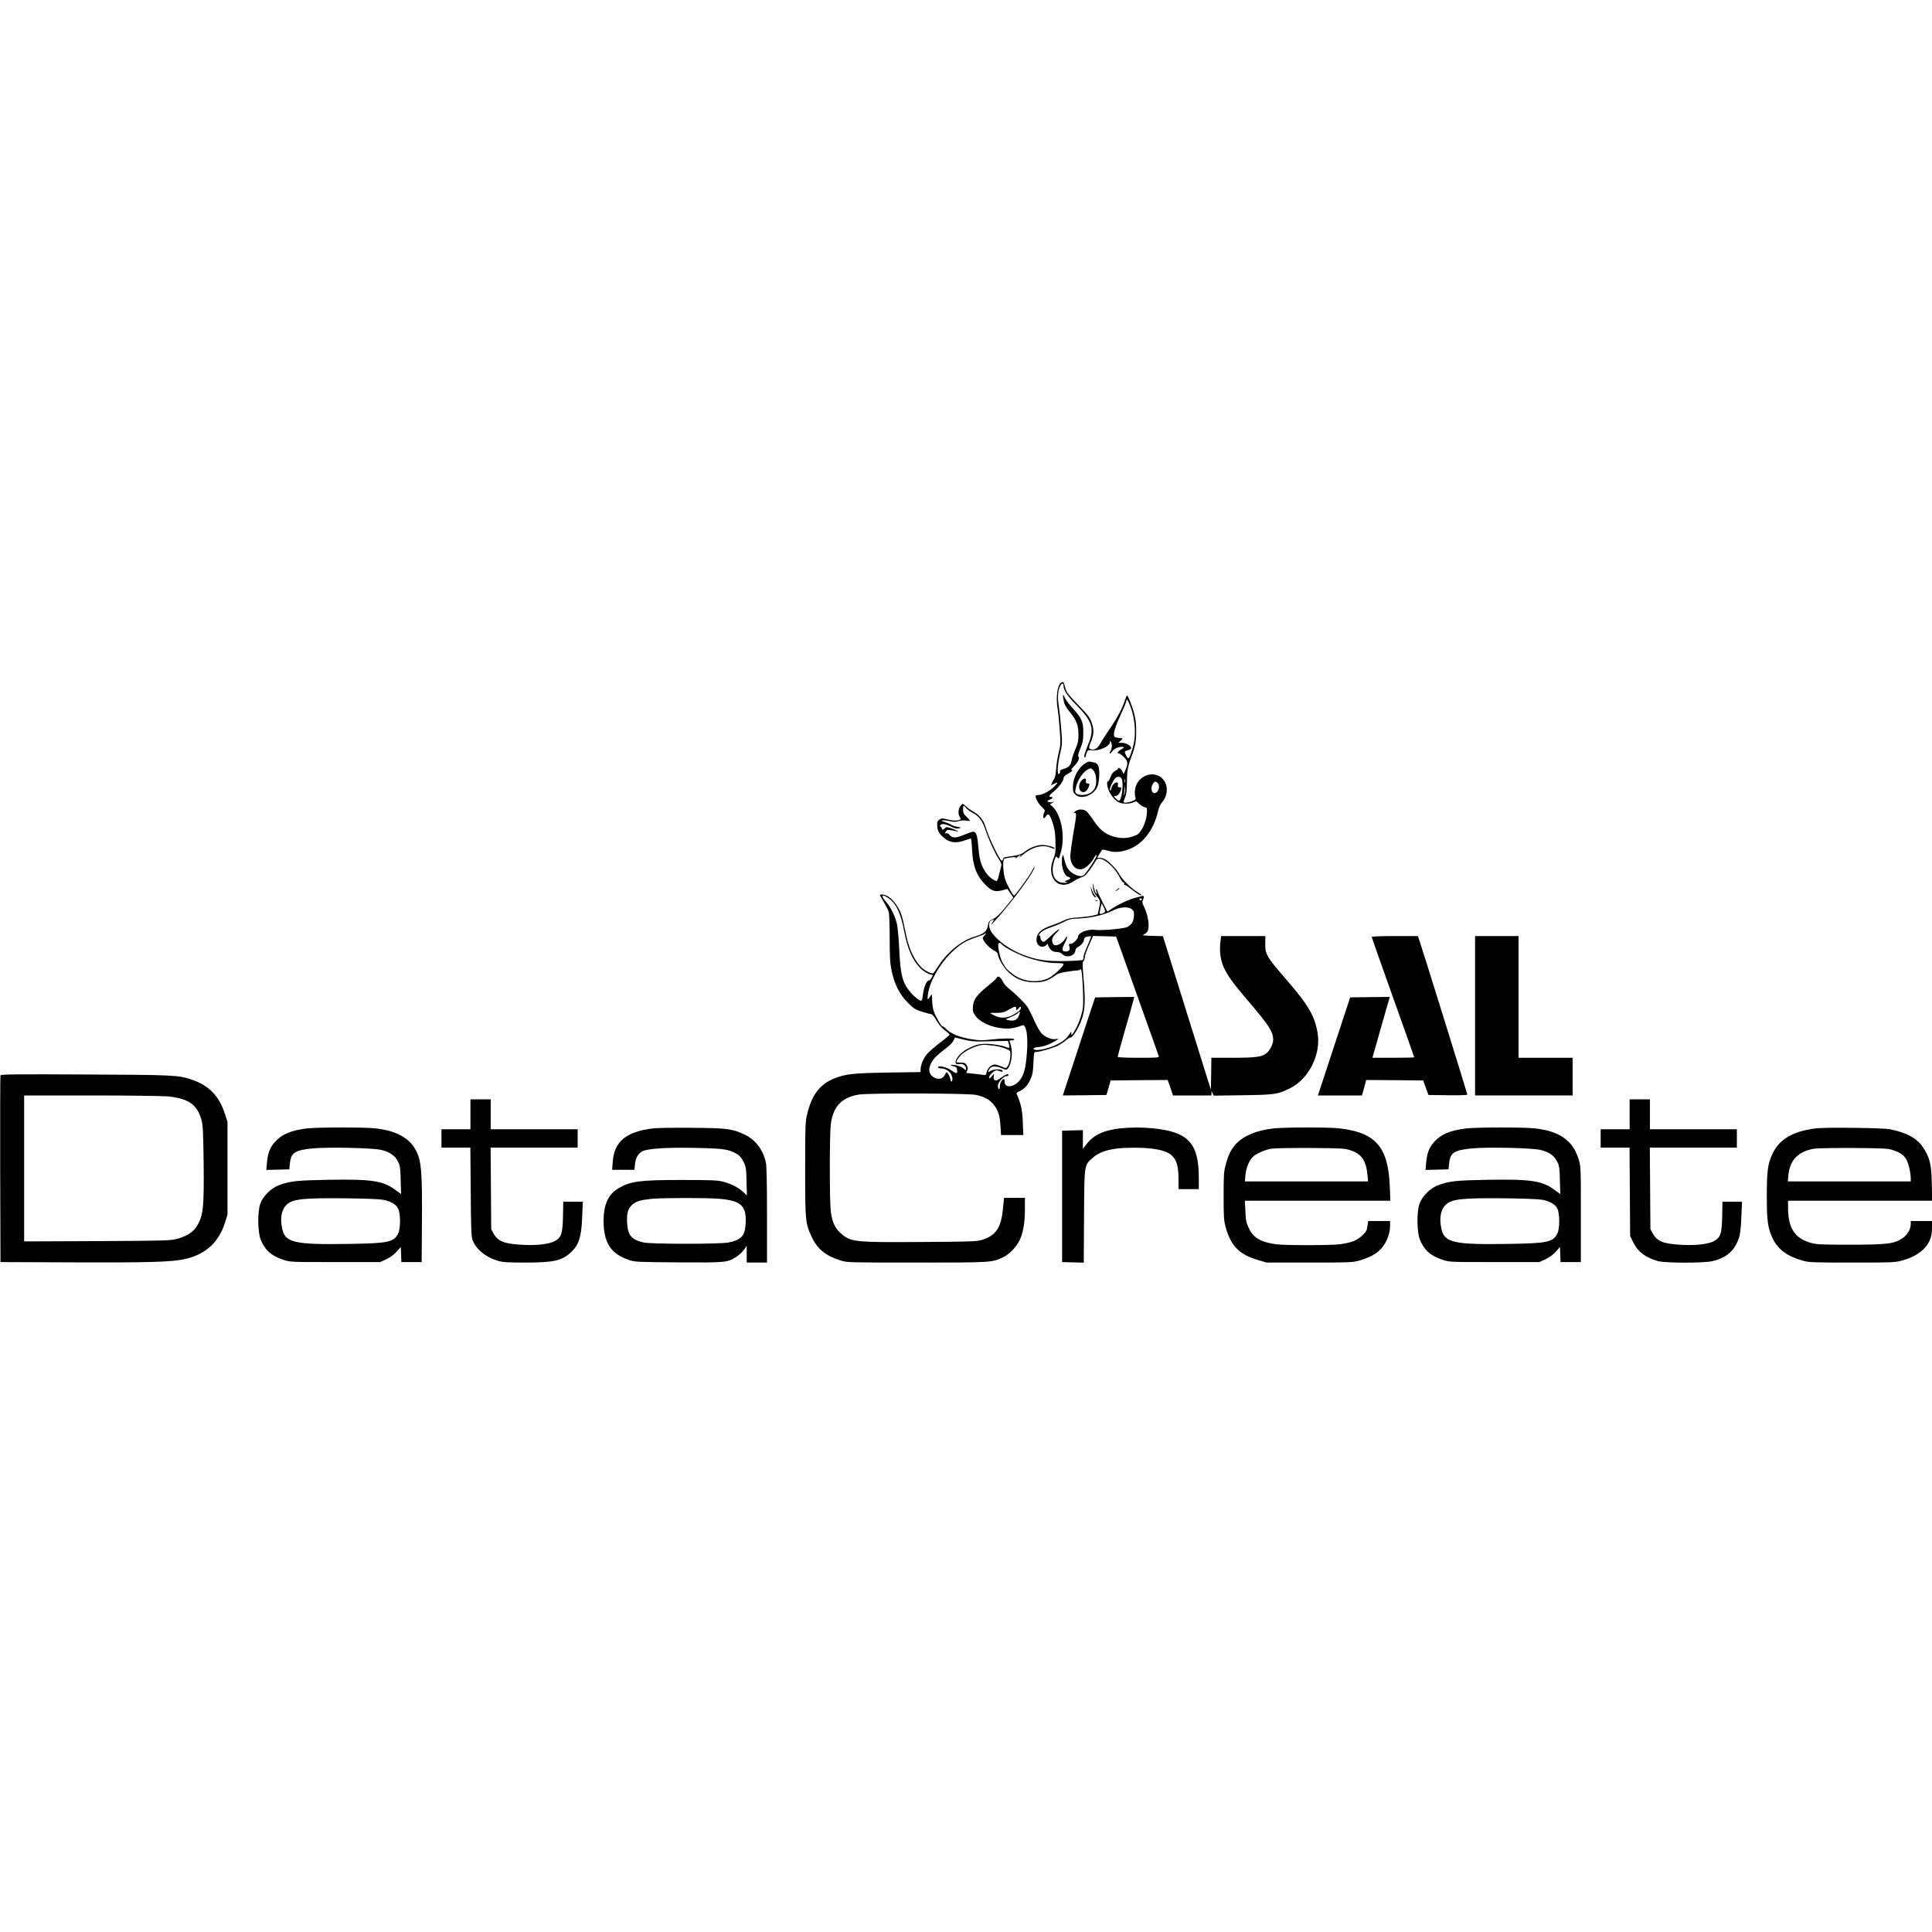
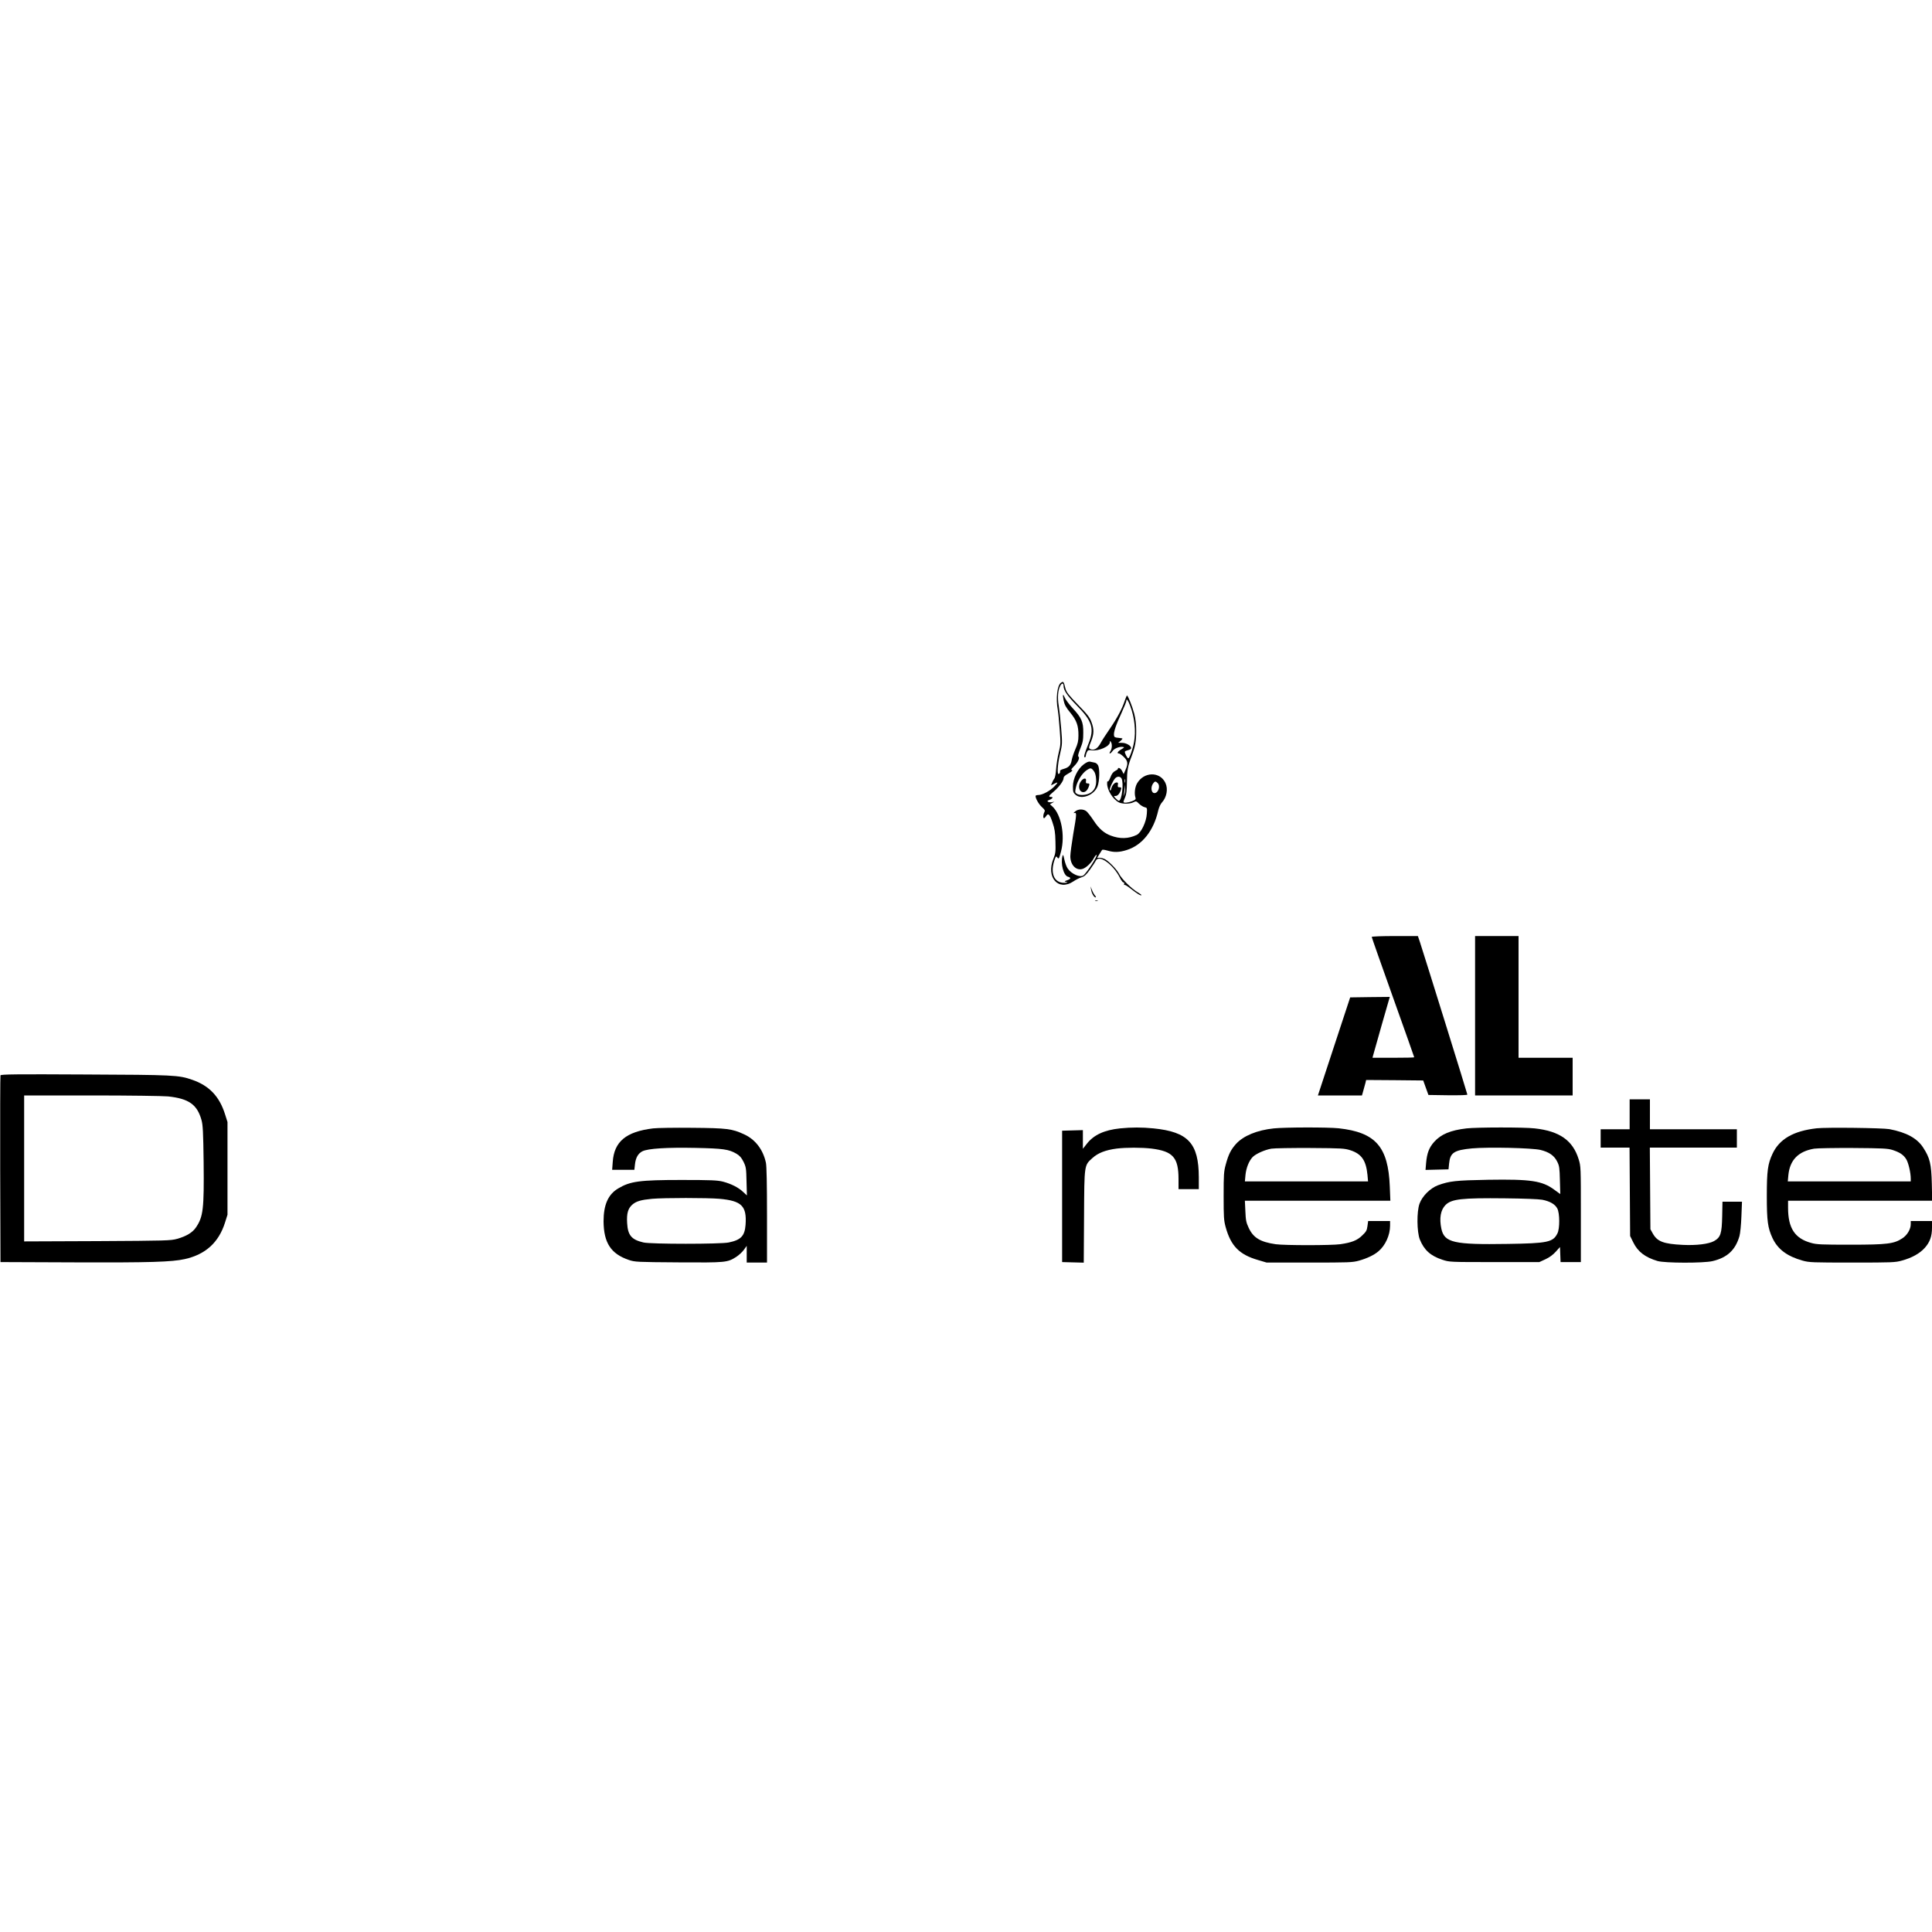
<svg xmlns="http://www.w3.org/2000/svg" version="1.0" width="2000pt" height="2000pt" viewBox="0 0 2000 2000" preserveAspectRatio="xMidYMid meet">
  <g transform="translate(0,2000) scale(0.1,-0.1)" fill="#000000" stroke="none">
    <path d="M10983 12932 c-39 -25 -55 -164 -33 -280 5 -28 14 -120 20 -204 11 -145 10 -158 -10 -238 -12 -47 -24 -123 -27 -170 -3 -48 -11 -91 -19 -100 -7 -8 -17 -27 -23 -43 l-11 -27 30 15 c46 24 47 18 5 -26 -44 -46 -125 -89 -167 -89 -16 0 -28 -5 -28 -10 0 -27 33 -85 66 -115 31 -28 34 -36 25 -53 -13 -24 -15 -62 -3 -62 4 0 13 9 20 20 23 37 39 22 67 -62 23 -68 29 -104 31 -200 3 -105 1 -122 -21 -177 -79 -193 50 -340 207 -235 23 16 61 35 83 42 32 10 50 26 90 82 28 39 54 79 59 90 31 68 180 -37 250 -178 15 -29 31 -50 37 -47 6 4 8 -3 6 -17 -2 -12 -2 -17 0 -10 3 8 26 -5 66 -36 66 -52 106 -77 113 -69 3 3 -16 17 -42 32 -61 36 -166 140 -188 187 -20 41 -96 122 -141 150 -16 10 -43 18 -58 18 l-29 0 23 38 c12 20 25 40 28 44 4 4 28 1 55 -7 66 -20 122 -19 198 5 161 49 281 200 328 410 7 30 23 66 36 80 52 56 68 143 38 206 -57 120 -224 116 -294 -7 -22 -40 -29 -104 -16 -145 6 -18 0 -24 -34 -38 -44 -17 -90 -21 -90 -7 0 5 8 26 17 47 13 29 18 69 19 159 1 121 8 161 50 270 36 96 46 153 46 260 0 68 -7 125 -21 179 -20 75 -64 186 -75 186 -2 0 -12 -24 -22 -52 -27 -83 -77 -178 -157 -295 -41 -59 -82 -123 -91 -141 -33 -64 -76 -88 -115 -63 -11 7 -9 21 13 74 32 79 33 128 4 204 -17 47 -42 79 -139 178 -96 100 -119 129 -129 166 -19 76 -21 78 -47 61z m27 -33 c0 -45 37 -100 135 -200 164 -166 187 -242 121 -402 -40 -98 -50 -137 -36 -137 5 0 10 7 10 15 0 8 5 25 11 38 10 22 16 24 50 20 74 -10 189 41 189 85 0 15 2 15 10 2 15 -23 12 -73 -6 -98 -8 -12 -10 -22 -5 -22 6 0 18 11 27 24 17 27 71 49 106 44 21 -3 19 -5 -14 -25 -38 -22 -50 -43 -25 -43 8 0 30 -16 50 -35 43 -42 47 -71 18 -135 l-19 -43 -16 32 c-9 17 -24 31 -33 31 -9 0 -13 -3 -10 -6 4 -4 -8 -14 -26 -23 -24 -12 -38 -30 -53 -70 -12 -30 -24 -47 -27 -40 -3 8 -6 -2 -6 -21 -1 -67 58 -163 121 -196 35 -18 115 -18 151 1 28 14 30 13 59 -16 17 -16 43 -32 57 -35 26 -6 27 -7 23 -67 -5 -86 -59 -198 -105 -220 -86 -41 -174 -43 -269 -7 -69 26 -121 71 -175 153 -26 40 -59 82 -72 95 -31 29 -90 30 -122 1 -17 -15 -19 -19 -6 -15 24 7 23 -11 -13 -219 -16 -97 -30 -200 -30 -229 0 -88 57 -149 123 -132 37 9 94 62 118 108 11 21 24 38 30 38 19 0 -101 -187 -136 -212 -34 -25 -124 15 -162 71 -13 18 -28 61 -35 94 -10 48 -14 55 -19 36 -22 -79 11 -204 57 -215 33 -9 30 -23 -8 -36 -33 -12 -33 -12 -8 -19 19 -5 14 -7 -22 -8 -108 -2 -151 105 -98 247 11 29 14 31 25 16 15 -21 19 -14 39 63 43 165 2 378 -88 463 l-27 24 23 14 23 13 -25 -5 c-14 -3 -32 -1 -40 4 -11 7 -9 11 12 19 34 13 45 31 19 31 -31 0 -26 12 25 54 56 47 104 112 104 140 0 15 14 29 45 46 43 23 57 40 35 40 -5 0 8 18 30 40 40 40 61 87 43 99 -7 4 1 34 20 81 26 64 31 88 31 165 1 112 -17 154 -110 254 -35 38 -71 86 -80 106 -21 51 -26 39 -13 -27 9 -44 23 -70 69 -126 66 -81 85 -135 84 -237 0 -56 -7 -84 -32 -141 -17 -39 -34 -90 -38 -114 -9 -52 -30 -75 -84 -90 -29 -8 -40 -16 -36 -25 2 -7 -2 -19 -10 -25 -23 -20 -18 88 10 207 23 100 24 105 11 265 -7 90 -19 194 -25 232 -14 80 -9 160 15 205 17 33 35 33 35 0z m690 -207 c46 -122 60 -262 39 -377 -13 -70 -47 -165 -59 -165 -11 0 -41 60 -35 70 3 5 19 11 35 15 17 4 30 13 30 20 0 25 -51 55 -94 55 l-41 1 23 18 c12 11 22 22 22 25 0 2 -19 6 -42 8 -36 3 -44 7 -46 26 -5 33 20 107 79 234 27 59 49 114 49 123 0 30 18 6 40 -53z m-90 -751 c25 -47 3 -231 -28 -231 -5 0 -19 11 -32 25 -23 25 -23 25 -2 25 22 0 45 27 57 68 5 18 2 22 -15 22 -18 0 -21 5 -18 25 4 19 1 25 -12 25 -22 0 -47 -28 -56 -63 -4 -18 -9 -24 -14 -17 -8 13 30 98 55 124 22 22 52 20 65 -3z m37 -38 c-3 -10 -5 -4 -5 12 0 17 2 24 5 18 2 -7 2 -21 0 -30z m337 -9 c31 -30 7 -104 -33 -104 -33 0 -42 60 -15 98 18 26 27 27 48 6z m-344 -114 l-11 -25 6 25 c2 14 6 41 7 60 l1 35 4 -35 c2 -20 -1 -47 -7 -60z" />
    <path d="M11218 12087 c-63 -48 -111 -147 -111 -228 0 -56 3 -65 28 -87 62 -53 192 -3 227 88 20 53 24 177 6 215 -6 14 -22 28 -35 30 -13 3 -34 7 -47 10 -17 4 -37 -5 -68 -28z m106 -70 c13 -17 21 -47 23 -84 5 -71 -17 -118 -67 -145 -41 -21 -108 -24 -135 -4 -17 12 -18 18 -6 70 15 66 63 141 110 173 40 27 48 26 75 -10z" />
    <path d="M11191 11914 c-36 -46 -22 -114 24 -114 25 0 47 25 60 68 5 18 2 22 -15 22 -18 0 -21 5 -18 25 7 34 -24 34 -51 -1z" />
-     <path d="M9946 11661 c-25 -28 -32 -86 -12 -115 9 -14 12 -27 8 -29 -26 -15 -70 -15 -127 -1 -60 15 -67 15 -90 0 -20 -13 -25 -24 -23 -59 1 -57 19 -88 73 -133 59 -48 121 -55 209 -25 33 12 62 21 66 21 4 0 10 -53 13 -117 7 -169 47 -272 142 -366 60 -61 97 -72 168 -54 l55 15 31 -45 31 -44 -81 -100 c-61 -74 -94 -106 -128 -122 -39 -19 -47 -27 -52 -57 -11 -72 -39 -96 -143 -127 -131 -39 -278 -158 -370 -300 -25 -40 -51 -75 -56 -78 -16 -10 -93 30 -127 66 -79 84 -129 200 -163 379 -11 58 -29 133 -41 167 -23 69 -83 151 -133 182 -32 20 -86 29 -86 14 0 -4 18 -37 40 -73 22 -37 45 -82 50 -101 6 -19 10 -142 10 -274 0 -198 4 -256 20 -334 28 -138 83 -246 168 -331 61 -62 75 -70 150 -94 46 -14 89 -26 96 -26 7 0 31 -30 52 -67 26 -43 55 -78 87 -101 26 -18 47 -38 47 -43 0 -4 -44 -42 -99 -83 -54 -41 -114 -94 -134 -117 -38 -43 -67 -114 -67 -160 l0 -27 -337 -5 c-354 -6 -432 -14 -544 -56 -162 -61 -249 -176 -297 -391 -15 -65 -17 -142 -17 -555 0 -536 2 -561 69 -702 59 -125 146 -195 300 -242 67 -21 83 -21 788 -21 781 0 775 0 894 56 61 29 132 102 167 171 37 73 57 185 57 323 l0 120 -108 0 -108 0 -12 -117 c-19 -197 -74 -275 -223 -320 -47 -15 -132 -17 -623 -20 -701 -5 -733 -1 -839 96 -56 52 -85 119 -97 224 -13 106 -13 788 0 894 21 186 112 283 290 312 105 17 1128 14 1211 -3 88 -19 139 -46 182 -97 48 -56 68 -116 74 -226 l6 -93 115 0 115 0 -5 133 c-5 127 -18 190 -62 289 -6 13 0 20 26 31 49 21 86 61 115 123 21 47 27 76 31 170 5 109 6 114 27 114 37 0 176 40 226 65 26 14 63 38 81 54 18 16 42 30 53 32 23 5 76 89 106 168 43 115 47 198 25 456 -11 126 -11 153 0 166 8 8 14 27 14 42 0 14 19 69 43 122 l42 96 120 -3 119 -3 218 -610 c120 -335 220 -618 223 -627 6 -17 -8 -18 -209 -18 -143 0 -216 4 -216 10 0 6 36 136 79 288 44 152 83 289 86 305 l7 27 -202 -2 -203 -3 -44 -130 c-24 -71 -99 -300 -167 -508 l-124 -377 226 2 226 3 22 75 21 75 295 3 296 2 28 -80 27 -80 199 0 198 0 1 23 0 22 12 -23 11 -24 300 4 c330 5 361 9 486 70 194 94 324 345 291 565 -27 178 -92 293 -313 548 -218 252 -232 276 -230 388 l1 77 -229 0 -229 0 -7 -56 c-12 -101 0 -194 35 -269 42 -90 96 -165 253 -348 216 -253 259 -319 258 -406 -1 -39 -34 -104 -68 -133 -47 -39 -111 -48 -352 -48 l-220 0 -2 -165 -3 -166 -223 713 c-122 392 -234 750 -248 795 l-26 82 -112 3 c-96 3 -107 5 -84 15 15 7 32 21 37 32 25 46 6 173 -38 259 -16 32 -19 47 -11 61 16 32 13 54 -7 46 -10 -4 -44 -13 -76 -21 -61 -15 -176 -69 -242 -114 l-41 -28 -52 102 c-29 56 -52 107 -52 113 0 7 -4 14 -9 18 -6 3 -6 -7 -1 -27 9 -30 8 -31 -5 -14 -8 11 -17 36 -21 55 -9 57 -14 60 -10 7 2 -29 12 -59 25 -75 56 -69 55 -66 39 -139 l-14 -67 -49 -13 c-28 -7 -95 -15 -150 -19 -81 -5 -111 -11 -155 -33 -30 -15 -80 -35 -110 -45 -123 -40 -170 -83 -170 -156 0 -60 59 -91 102 -52 16 15 18 15 18 0 0 -9 11 -28 24 -43 18 -21 33 -28 63 -29 26 0 46 -8 61 -23 43 -43 129 -19 134 38 2 16 13 30 31 39 32 16 57 49 60 79 1 15 11 22 35 27 19 3 35 5 37 3 2 -2 -16 -48 -40 -103 -25 -55 -42 -107 -39 -116 2 -9 -1 -20 -8 -26 -7 -5 -92 -10 -188 -12 -197 -3 -289 11 -436 68 -126 49 -254 140 -316 225 -34 48 -39 109 -9 126 30 16 35 12 17 -15 -31 -48 -7 -25 77 73 181 210 359 459 357 499 -1 4 -12 -14 -27 -42 -26 -52 -173 -255 -185 -255 -11 0 -64 92 -88 155 -25 64 -34 205 -15 223 6 5 36 12 68 16 46 5 57 4 51 -6 -4 -7 4 -3 18 10 31 28 47 29 22 0 -10 -12 2 -4 28 18 99 86 209 115 295 79 20 -8 38 -13 41 -10 12 11 -77 38 -128 38 -56 0 -138 -32 -185 -72 -27 -23 -78 -39 -152 -47 -49 -5 -64 -11 -68 -25 -4 -11 -10 -19 -14 -19 -21 0 -141 251 -170 355 -17 60 -61 117 -112 145 -25 14 -63 40 -83 58 -20 17 -38 32 -40 32 -2 0 -11 -8 -20 -19z m56 -26 c11 -14 42 -37 69 -51 60 -30 101 -84 128 -169 32 -97 93 -234 135 -300 35 -54 37 -61 27 -94 -5 -20 -15 -60 -22 -88 -6 -29 -16 -53 -22 -53 -22 0 -75 38 -100 72 -55 71 -78 141 -87 260 -11 136 -23 178 -54 178 -12 0 -53 -13 -91 -30 -88 -37 -127 -38 -153 -5 -14 17 -26 23 -37 19 -15 -6 -16 -4 -5 15 10 19 18 22 48 18 21 -3 48 -8 62 -12 43 -12 0 13 -53 31 -44 15 -50 15 -66 0 -22 -20 -31 -20 -31 -2 0 8 -5 16 -12 18 -19 7 1 28 27 28 14 0 49 -12 78 -26 42 -21 61 -25 83 -19 29 8 28 8 -12 15 -23 3 -53 13 -66 22 -14 9 -45 22 -69 29 -62 18 -22 24 51 9 45 -10 66 -10 94 0 21 7 53 9 76 5 22 -4 40 -3 40 1 0 4 -16 22 -35 40 -29 26 -35 39 -35 73 0 48 5 50 32 16z m-815 -926 c86 -53 136 -154 173 -349 34 -180 84 -296 163 -378 34 -36 96 -72 122 -72 14 0 14 -3 0 -30 -9 -16 -22 -30 -31 -30 -22 0 -53 -77 -60 -149 -4 -36 -12 -61 -18 -61 -18 0 -74 44 -110 87 -83 96 -105 180 -117 442 -5 112 -16 232 -24 267 -17 74 -62 169 -103 216 -64 73 -61 98 5 57z m2633 -19 c0 -5 -4 -10 -9 -10 -6 0 -13 5 -16 10 -3 6 1 10 9 10 9 0 16 -4 16 -10z m-380 -122 c0 -16 -44 -37 -56 -26 -2 3 1 28 8 57 l12 52 17 -33 c10 -18 18 -41 19 -50z m281 16 c18 -16 20 -28 17 -71 -5 -57 -23 -85 -71 -110 -33 -17 -272 -38 -329 -29 -74 12 -178 -30 -178 -70 0 -24 -51 -74 -75 -74 -21 0 -23 -3 -15 -29 9 -33 -3 -51 -36 -51 -43 0 -46 23 -13 84 34 65 35 100 1 42 -23 -39 -79 -70 -107 -60 -19 8 -29 45 -20 73 3 12 23 37 43 56 20 19 31 35 24 35 -6 0 -42 -29 -80 -65 -37 -36 -72 -65 -77 -65 -18 0 -35 23 -35 48 0 14 -4 21 -11 16 -8 -5 -8 -1 0 14 14 27 63 55 131 77 30 10 84 32 120 50 58 30 76 34 175 38 115 6 247 37 328 78 85 43 170 48 208 13z m-1530 -268 c-21 -22 -22 -26 -8 -52 19 -37 73 -87 115 -108 17 -9 32 -24 32 -34 0 -38 59 -139 109 -185 74 -69 147 -100 247 -105 97 -5 163 13 228 63 34 26 59 35 127 45 46 8 97 14 112 14 15 1 31 7 35 13 14 23 33 -325 22 -401 -11 -77 -49 -179 -91 -246 -25 -40 -29 -42 -29 -20 0 25 0 25 -19 -5 -38 -63 -109 -108 -225 -144 -79 -24 -146 -28 -146 -7 0 9 18 15 58 18 37 4 80 17 118 36 85 45 96 53 56 46 -43 -9 -110 18 -150 59 -18 19 -52 79 -77 135 -24 56 -57 121 -73 144 -29 41 -120 131 -197 192 -21 17 -47 49 -58 73 -21 43 -50 57 -60 29 -3 -8 -44 -45 -91 -83 -113 -91 -148 -139 -154 -209 -4 -46 -1 -60 22 -94 47 -71 161 -124 293 -136 64 -6 123 4 197 32 40 15 61 -115 46 -290 -12 -154 -29 -217 -69 -273 -57 -78 -161 -93 -161 -23 0 17 -4 30 -9 30 -18 0 -41 -44 -41 -78 0 -20 -4 -31 -10 -27 -5 3 -10 19 -10 35 0 35 58 100 89 100 11 0 21 5 21 10 0 22 -26 11 -104 -44 -33 -23 -55 -9 -49 32 l4 27 -25 -28 c-23 -25 -26 -26 -26 -8 0 21 53 71 75 71 8 0 25 -4 39 -10 16 -6 26 -6 26 0 0 28 -100 27 -137 -3 -18 -13 -16 4 3 31 19 28 66 29 125 3 29 -13 47 -17 55 -10 43 35 62 167 38 249 -8 25 -14 46 -14 48 0 1 11 2 25 2 14 0 25 5 25 10 0 14 -120 13 -250 -2 -90 -10 -119 -9 -205 6 -113 19 -206 57 -250 104 -16 17 -32 29 -36 26 -11 -6 -74 102 -93 159 -9 26 -16 78 -17 115 0 56 -2 64 -12 49 -35 -55 -39 -54 -32 3 15 130 114 310 240 435 85 85 153 127 265 164 36 12 72 26 80 31 25 16 25 11 1 -14z m179 -92 c25 -29 149 -95 243 -129 114 -41 236 -65 328 -65 42 0 69 -4 69 -11 0 -22 -105 -120 -154 -144 -113 -55 -269 -38 -373 42 -59 45 -77 66 -108 125 -24 45 -50 172 -39 190 8 12 20 10 34 -8z m186 -683 c-9 -10 -40 -31 -69 -47 -66 -36 -133 -38 -194 -6 -24 12 -43 23 -43 25 0 1 31 2 68 2 57 0 76 5 125 33 67 38 77 39 77 10 1 -23 1 -23 23 3 15 18 23 21 25 11 2 -7 -3 -21 -12 -31z m-11 -60 c-19 -43 -50 -54 -109 -41 -27 6 -29 8 -11 15 51 19 105 47 116 61 20 25 23 6 4 -35z m-568 -243 c70 -17 112 -21 203 -19 63 2 146 4 185 4 l69 2 10 -33 c5 -18 7 -35 4 -38 -3 -3 -23 2 -44 11 -21 9 -84 20 -140 26 -108 10 -152 1 -249 -49 -105 -54 -170 -176 -83 -157 34 8 68 -16 68 -48 0 -20 0 -20 -23 1 -12 12 -46 26 -75 33 -59 12 -84 5 -31 -9 29 -7 35 -13 37 -40 4 -40 -6 -40 -62 -1 -46 33 -136 53 -136 30 0 -6 14 -11 30 -11 43 0 87 -25 105 -60 17 -33 20 -66 5 -75 -5 -3 -10 4 -10 15 0 22 -29 80 -41 80 -3 0 -11 -11 -17 -25 -24 -52 -91 -57 -138 -10 -34 34 -32 88 5 146 28 45 51 66 157 148 29 22 58 53 65 70 8 17 15 31 16 31 1 0 41 -10 90 -22z m313 -63 c30 -3 81 -16 112 -28 57 -22 58 -23 58 -62 0 -47 -14 -104 -33 -128 -12 -17 -15 -17 -57 2 -25 11 -58 21 -73 21 -35 0 -75 -39 -84 -81 -6 -29 -8 -31 -42 -25 -20 3 -66 9 -102 12 l-66 7 10 27 c8 22 7 33 -6 54 -15 22 -25 26 -62 26 -25 0 -45 3 -45 6 0 16 41 71 67 90 73 54 178 94 233 88 19 -2 60 -6 90 -9z" />
    <path d="M11295 10791 c6 -40 30 -81 47 -81 6 0 3 9 -6 19 -10 11 -24 37 -32 58 l-15 38 6 -34z" />
-     <path d="M11560 10789 c-22 -18 -22 -19 -3 -10 12 6 25 16 28 21 9 15 3 12 -25 -11z" />
-     <path d="M11338 10673 c6 -2 18 -2 25 0 6 3 1 5 -13 5 -14 0 -19 -2 -12 -5z" />
+     <path d="M11338 10673 c6 -2 18 -2 25 0 6 3 1 5 -13 5 -14 0 -19 -2 -12 -5" />
    <path d="M14200 10301 c0 -5 99 -286 220 -625 121 -339 220 -618 220 -621 0 -3 -97 -5 -216 -5 l-216 0 6 23 c3 12 43 154 89 315 l84 292 -205 -2 -205 -3 -167 -507 -167 -508 228 0 228 0 15 53 c8 28 18 64 22 80 l6 27 295 -2 296 -3 27 -75 27 -75 202 -3 c124 -1 201 1 201 7 0 9 -437 1413 -491 1579 l-21 62 -239 0 c-134 0 -239 -4 -239 -9z" />
    <path d="M15270 9485 l0 -825 505 0 505 0 0 195 0 195 -280 0 -280 0 0 630 0 630 -225 0 -225 0 0 -825z" />
    <path d="M5 8868 c-3 -7 -4 -445 -3 -973 l3 -960 765 -3 c782 -3 1008 4 1143 34 215 48 351 172 416 377 l26 82 0 480 0 480 -26 82 c-58 183 -163 294 -339 355 -141 49 -188 51 -1113 55 -713 4 -868 2 -872 -9z m1735 -218 c215 -23 301 -84 346 -245 14 -50 18 -122 22 -438 5 -482 -4 -563 -80 -674 -35 -52 -100 -91 -193 -117 -66 -19 -111 -20 -827 -24 l-758 -3 0 755 0 756 698 0 c391 0 738 -5 792 -10z" />
-     <path d="M4870 8465 l0 -155 -150 0 -150 0 0 -95 0 -95 149 0 150 0 4 -457 c2 -350 6 -467 17 -495 35 -97 132 -179 259 -218 55 -17 92 -20 290 -20 297 0 381 20 474 109 80 75 107 161 114 369 l6 152 -101 0 -101 0 -3 -152 c-4 -179 -16 -217 -85 -256 -55 -30 -182 -46 -323 -39 -199 10 -263 34 -310 117 l-25 45 -3 423 -3 422 450 0 451 0 0 95 0 95 -450 0 -450 0 0 155 0 155 -105 0 -105 0 0 -155z" />
    <path d="M16870 8465 l0 -155 -150 0 -150 0 0 -95 0 -95 149 0 150 0 3 -458 3 -457 33 -67 c47 -96 123 -154 251 -192 75 -22 476 -23 569 -1 153 36 238 116 279 260 8 28 17 119 20 203 l6 152 -101 0 -101 0 -3 -152 c-4 -179 -16 -217 -85 -256 -55 -30 -182 -46 -323 -39 -199 10 -263 34 -310 117 l-25 45 -3 423 -3 422 450 0 451 0 0 95 0 95 -450 0 -450 0 0 155 0 155 -105 0 -105 0 0 -155z" />
-     <path d="M3182 8319 c-165 -19 -264 -60 -335 -139 -53 -59 -75 -117 -84 -218 l-6 -73 119 3 119 3 6 60 c11 113 51 139 238 157 171 15 616 5 708 -16 90 -22 143 -59 174 -123 21 -42 24 -65 27 -191 l4 -143 -62 45 c-126 93 -243 110 -684 103 -337 -6 -400 -13 -521 -57 -79 -30 -162 -112 -190 -190 -30 -82 -28 -292 3 -371 44 -109 111 -170 234 -210 73 -24 76 -24 538 -24 l465 0 63 29 c41 19 78 46 107 78 l44 49 3 -78 3 -78 105 0 105 0 3 420 c3 444 -5 584 -37 678 -58 167 -200 259 -444 286 -111 13 -597 12 -705 0z m784 -739 c78 -15 132 -46 155 -90 26 -48 27 -210 1 -259 -45 -90 -101 -102 -515 -108 -557 -9 -655 13 -686 157 -23 108 -8 195 43 246 62 62 168 74 616 69 194 -2 349 -8 386 -15z" />
    <path d="M6761 8319 c-281 -34 -404 -137 -418 -348 l-6 -81 115 0 115 0 6 55 c7 70 33 115 77 137 58 29 255 41 550 35 286 -6 344 -14 423 -60 35 -21 52 -40 74 -84 26 -54 28 -68 31 -203 l4 -145 -39 36 c-48 46 -123 84 -210 107 -58 14 -120 17 -428 17 -433 0 -531 -13 -656 -88 -104 -62 -151 -169 -151 -341 2 -222 76 -336 262 -399 62 -21 83 -22 513 -25 493 -3 506 -2 599 57 26 17 61 49 78 72 l30 42 0 -86 0 -87 105 0 105 0 0 490 c0 326 -4 507 -11 542 -29 137 -110 243 -227 296 -124 57 -173 64 -537 67 -181 2 -364 -1 -404 -6z m688 -729 c229 -21 283 -74 269 -270 -9 -115 -48 -156 -174 -182 -84 -18 -808 -18 -883 0 -124 29 -162 74 -169 202 -6 98 9 150 53 189 41 36 90 50 205 61 124 11 578 11 699 0z" />
    <path d="M11595 8319 c-163 -17 -272 -67 -344 -159 l-41 -52 0 96 0 97 -107 -3 -108 -3 0 -680 0 -680 112 -3 112 -3 3 478 c3 545 1 528 89 607 57 51 134 81 249 96 99 12 255 12 360 0 223 -28 280 -92 280 -317 l0 -103 105 0 105 0 0 123 c-1 352 -110 470 -469 506 -117 12 -229 12 -346 0z" />
    <path d="M13187 8319 c-174 -18 -316 -77 -392 -161 -53 -59 -78 -109 -106 -213 -20 -72 -22 -105 -22 -325 0 -220 2 -253 21 -323 54 -196 142 -285 336 -341 l88 -26 442 0 c413 0 446 1 515 20 84 24 154 57 200 96 72 60 121 168 121 266 l0 48 -114 0 -113 0 -7 -52 c-6 -46 -14 -59 -55 -98 -52 -51 -109 -73 -226 -90 -91 -13 -580 -13 -670 0 -158 23 -230 66 -278 168 -27 58 -31 79 -35 174 l-5 108 753 0 753 0 -6 148 c-16 411 -147 560 -529 602 -112 12 -556 11 -671 -1z m794 -227 c114 -38 160 -104 175 -254 l6 -68 -637 0 -638 0 6 65 c7 74 36 147 74 187 32 33 124 75 194 87 30 5 212 8 404 7 328 -2 354 -4 416 -24z" />
    <path d="M15182 8319 c-165 -19 -264 -60 -335 -139 -53 -59 -75 -117 -84 -218 l-6 -73 119 3 119 3 6 60 c11 113 51 139 238 157 171 15 616 5 708 -16 90 -22 143 -59 174 -123 21 -42 24 -65 27 -191 l4 -143 -62 45 c-126 93 -243 110 -684 103 -337 -6 -400 -13 -521 -57 -79 -30 -162 -112 -190 -190 -30 -82 -28 -292 3 -371 44 -109 111 -170 234 -210 73 -24 76 -24 538 -24 l465 0 63 29 c41 19 78 46 107 78 l44 49 3 -78 3 -78 105 0 105 0 0 495 c0 489 0 496 -23 570 -60 194 -197 291 -455 319 -111 13 -597 12 -705 0z m784 -739 c78 -15 132 -46 155 -90 26 -48 27 -210 1 -259 -45 -90 -101 -102 -515 -108 -557 -9 -655 13 -686 157 -23 108 -8 195 43 246 62 62 168 74 616 69 194 -2 349 -8 386 -15z" />
    <path d="M18807 8320 c-241 -27 -387 -111 -458 -264 -49 -105 -59 -175 -59 -436 0 -261 10 -331 59 -437 55 -116 151 -188 312 -233 69 -19 101 -20 514 -20 415 0 445 1 515 21 102 28 183 73 235 131 53 59 75 120 75 210 l0 68 -110 0 -110 0 0 -32 c0 -52 -36 -114 -87 -147 -86 -57 -157 -66 -538 -66 -295 0 -349 2 -405 18 -170 46 -240 153 -240 364 l0 73 746 0 746 0 -4 178 c-5 204 -20 265 -88 370 -63 99 -174 159 -350 193 -71 13 -651 20 -753 9z m783 -224 c78 -25 117 -52 145 -99 22 -39 45 -138 45 -199 l0 -28 -636 0 -637 0 6 64 c15 157 102 247 267 275 30 5 213 8 405 7 304 -2 357 -5 405 -20z" />
  </g>
</svg>